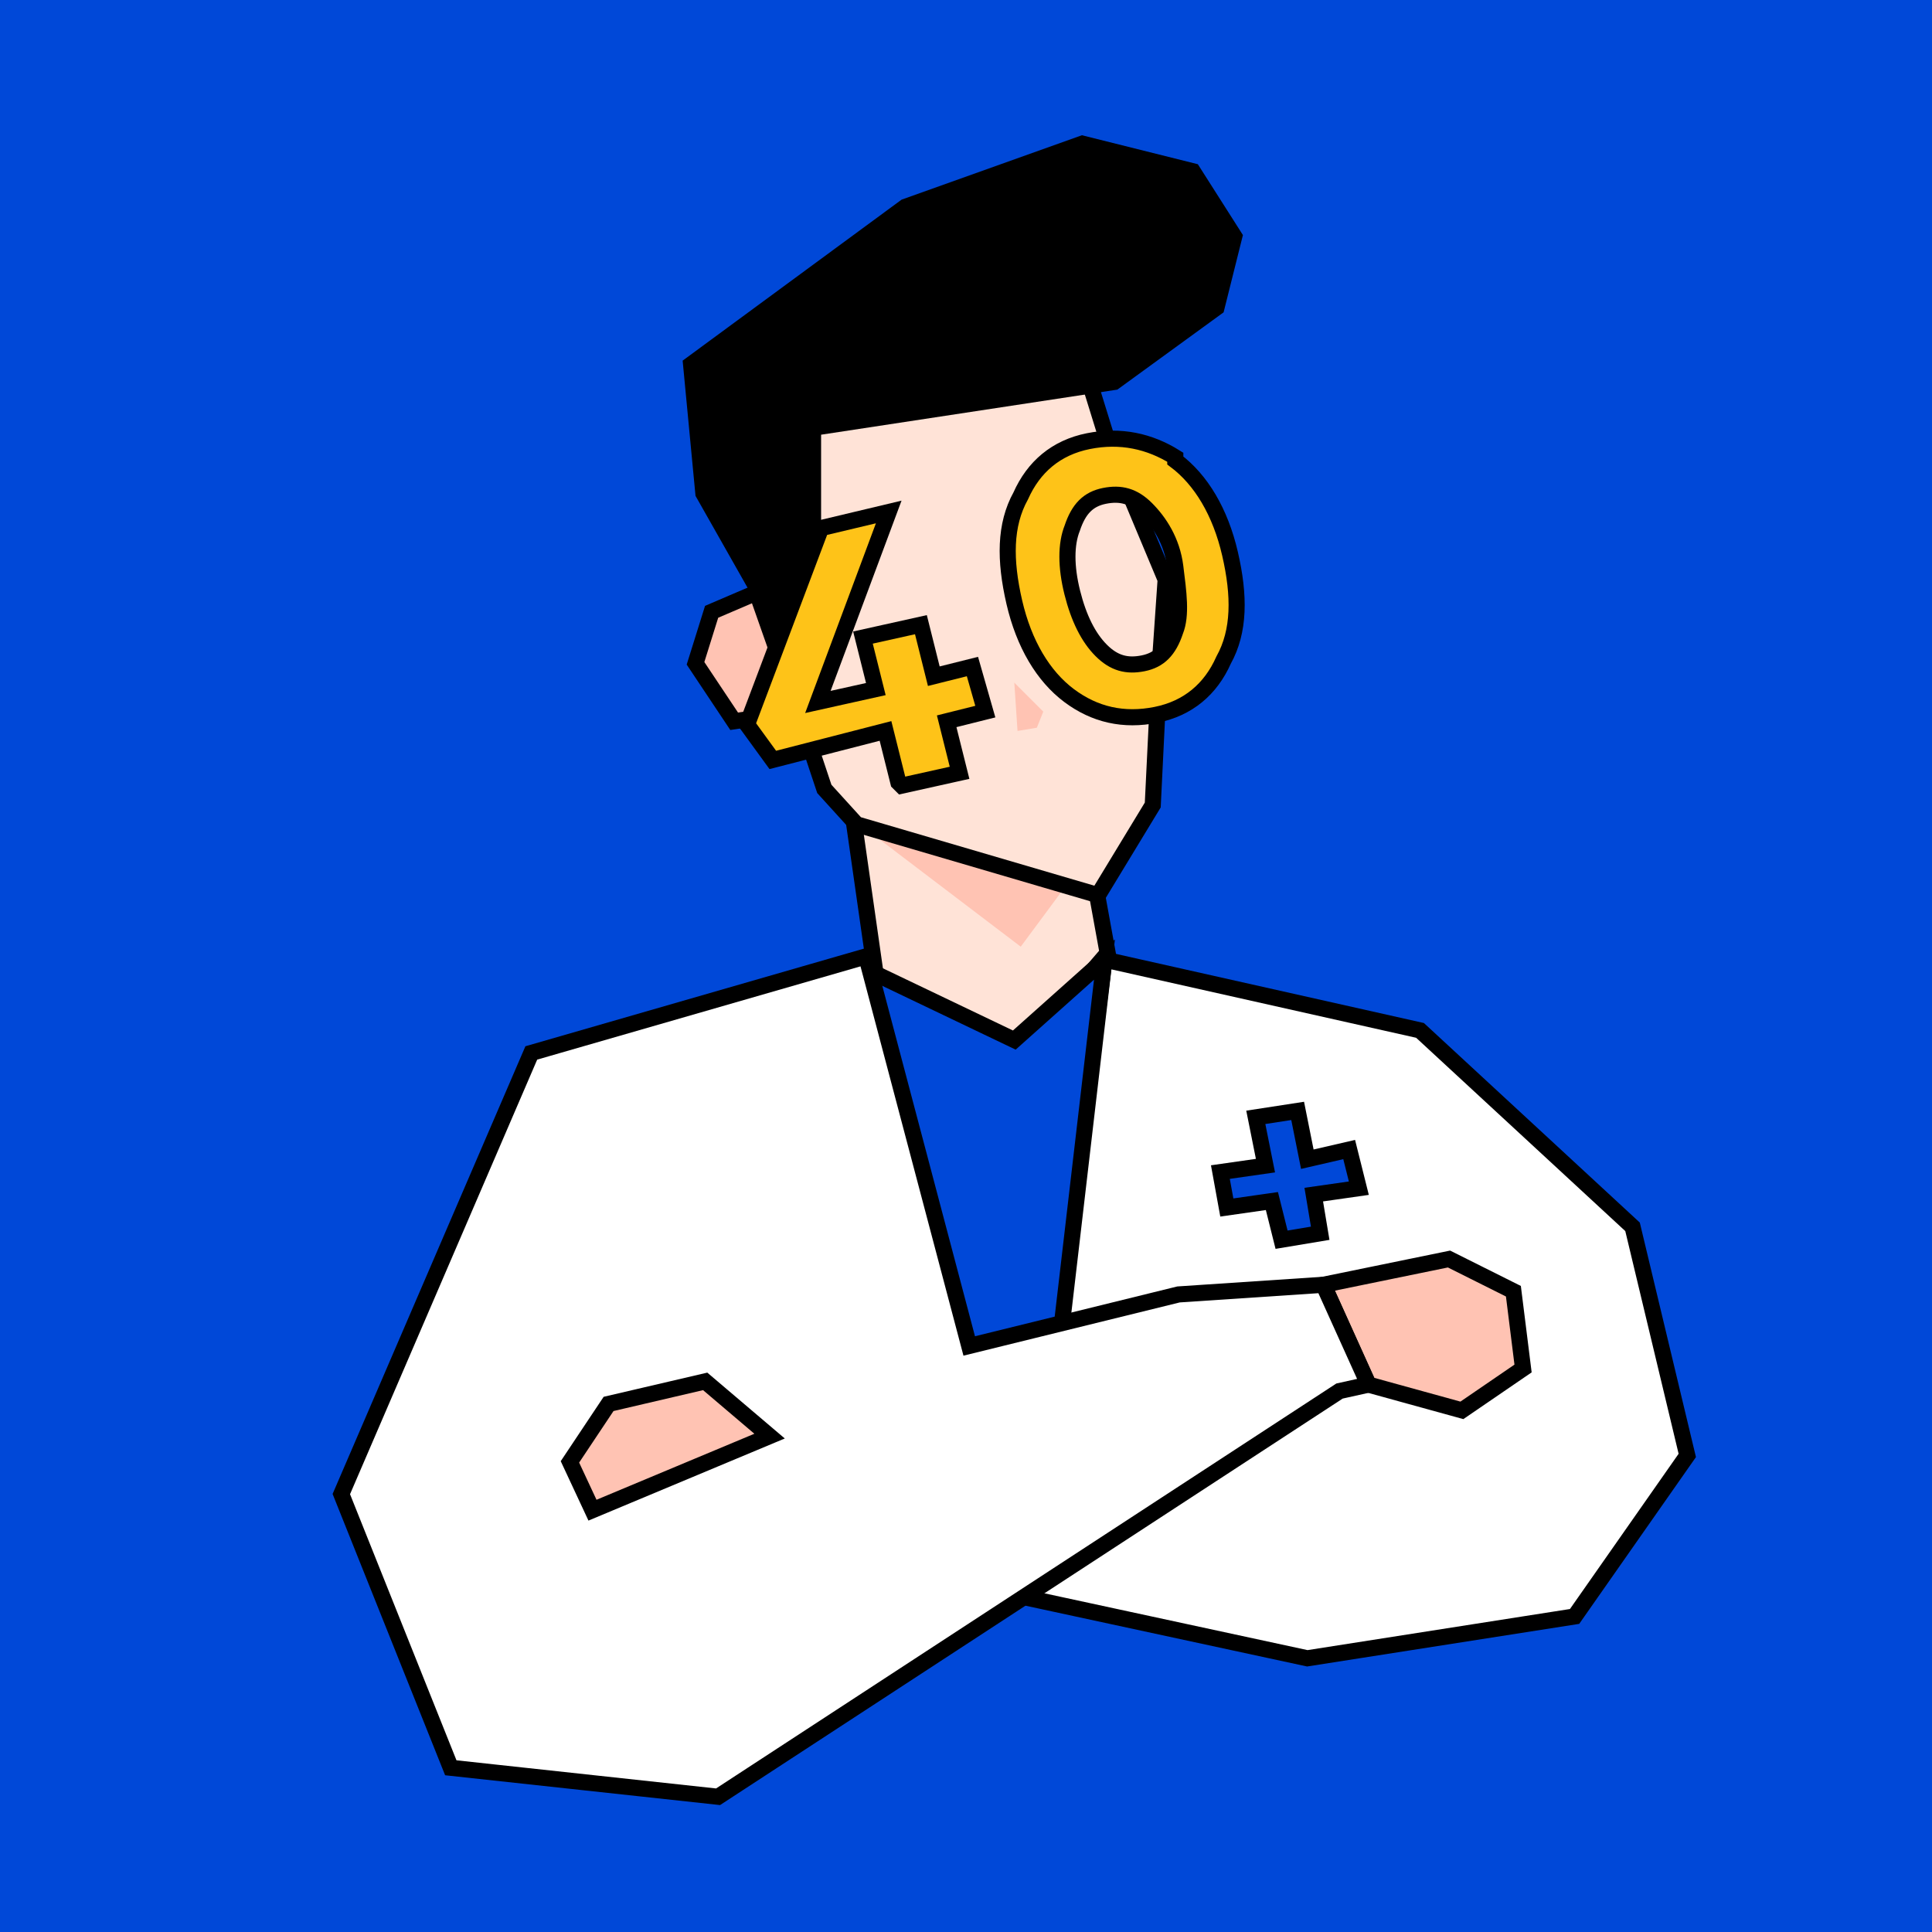
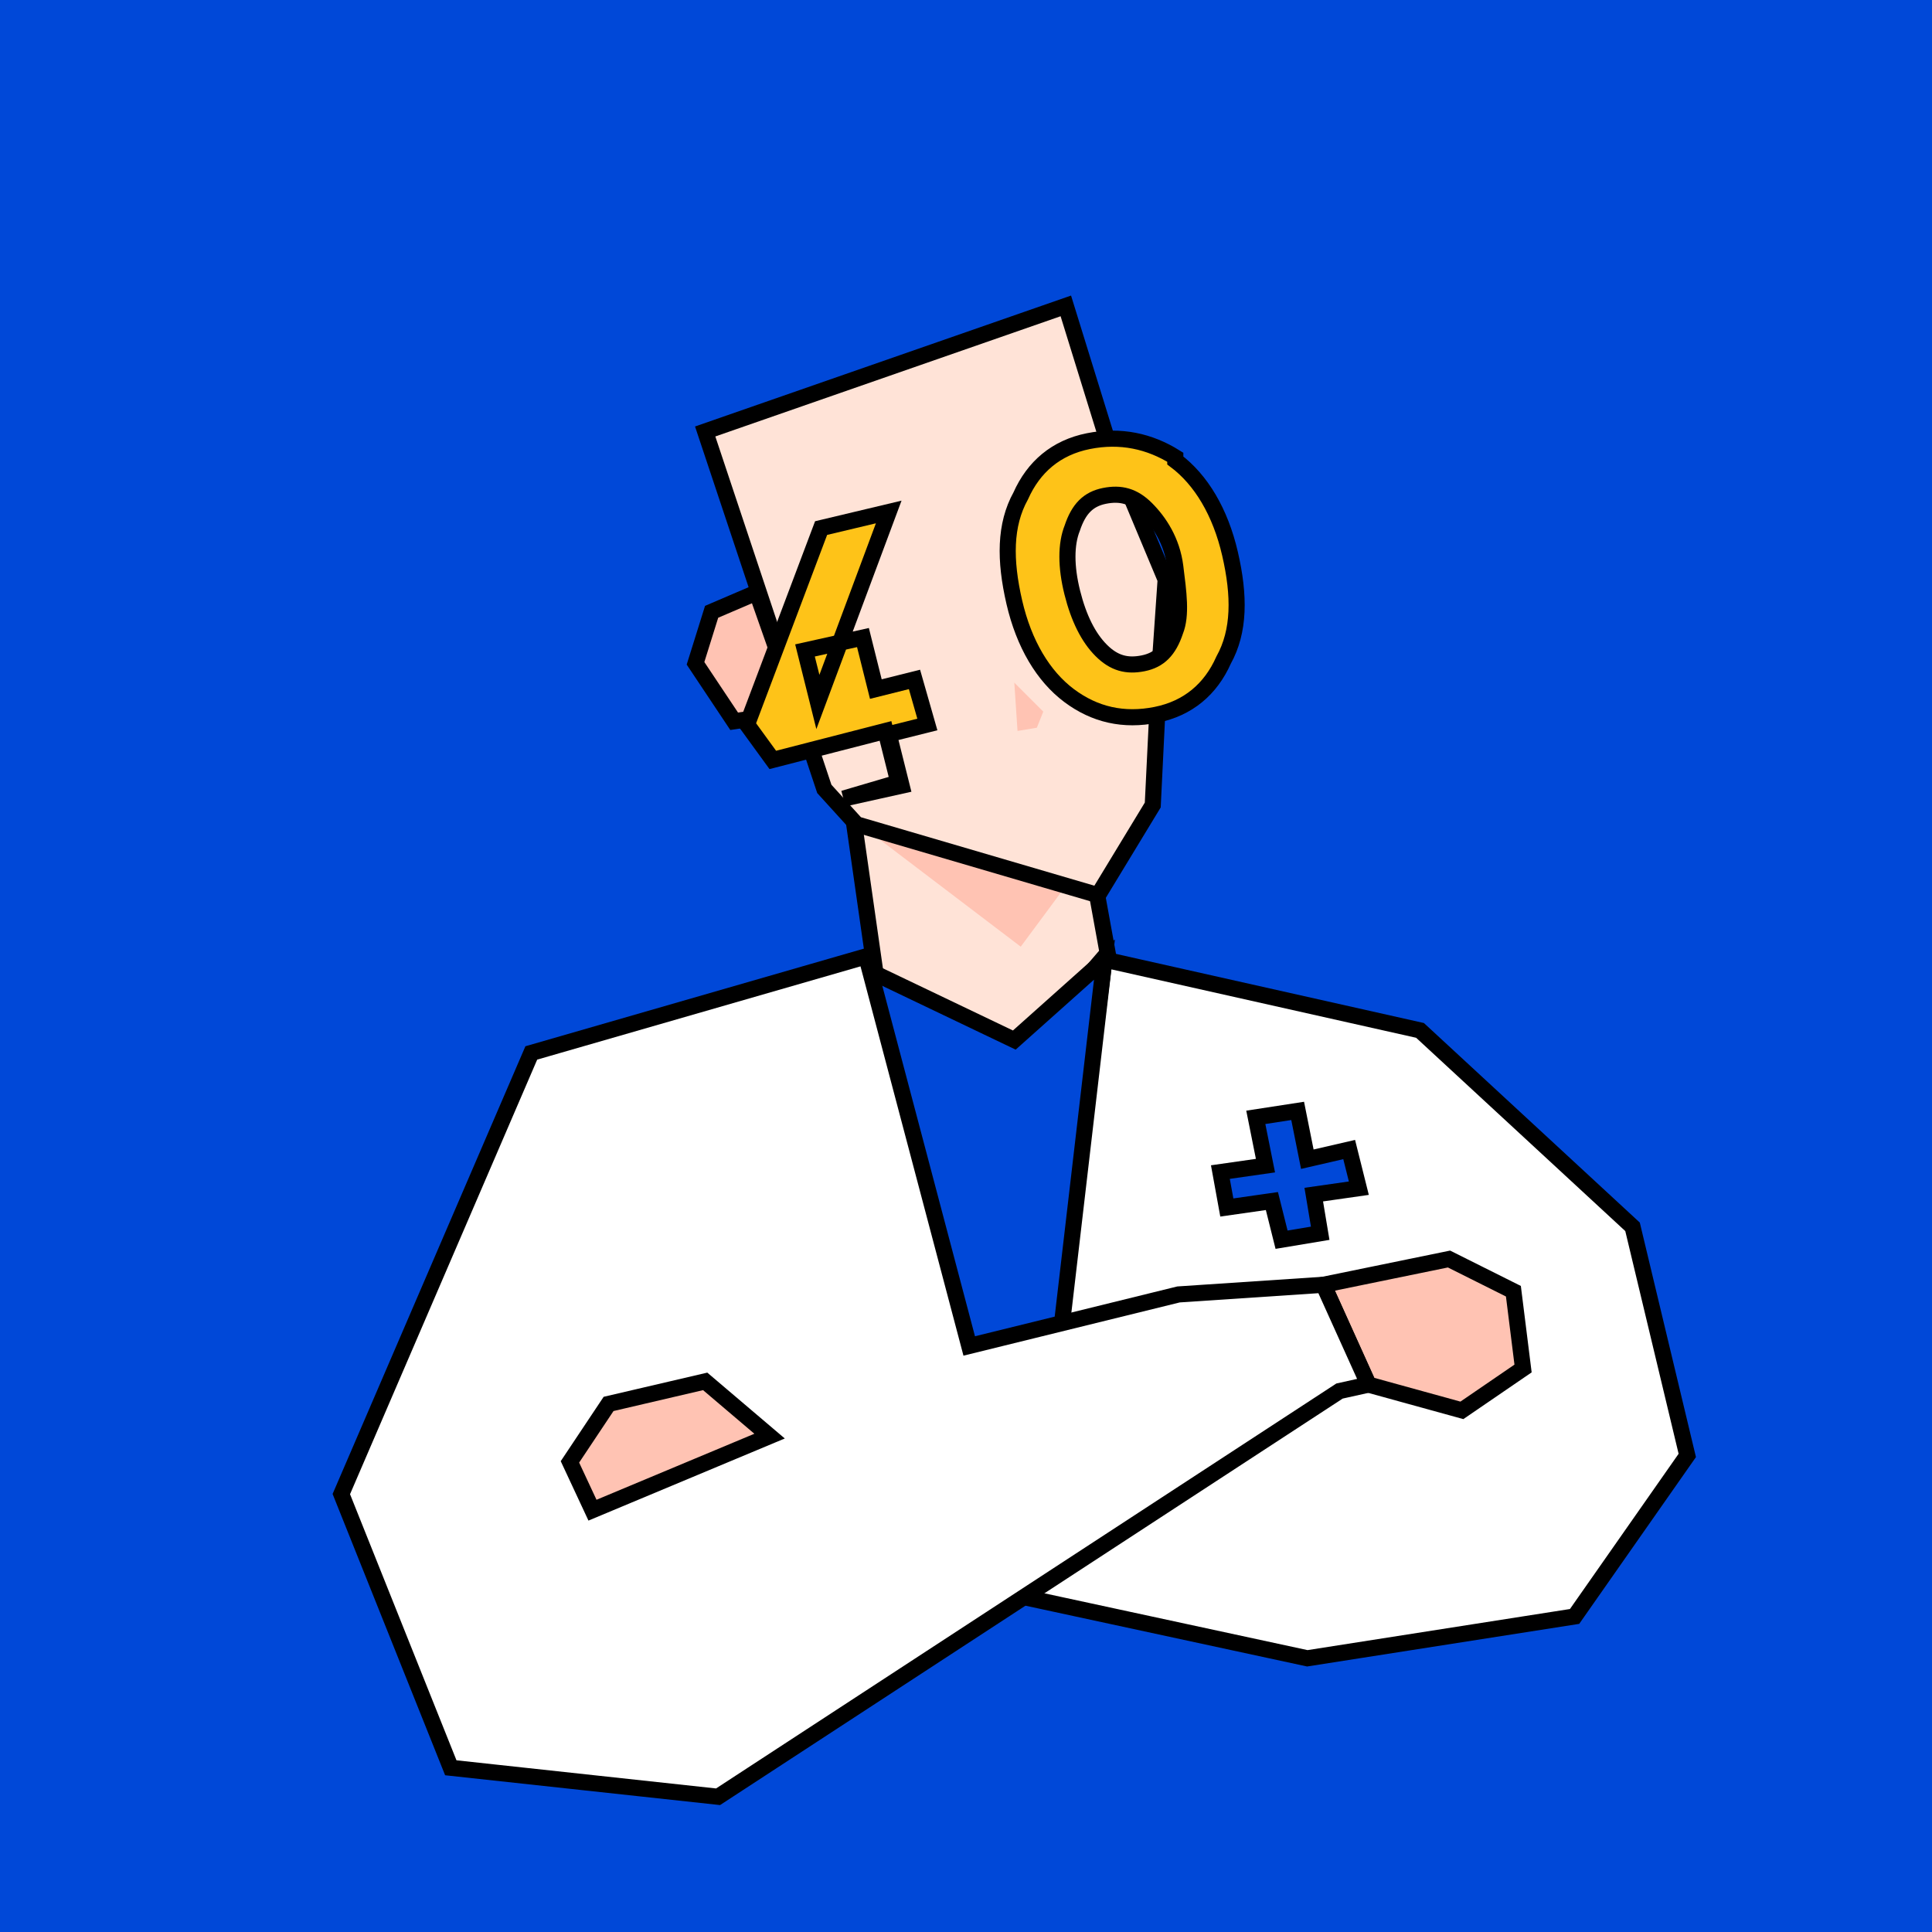
<svg xmlns="http://www.w3.org/2000/svg" id="Layer_1" data-name="Layer 1" viewBox="0 0 6 6">
  <defs>
    <style>
      .cls-1, .cls-2, .cls-3, .cls-4, .cls-5 {
        stroke: #000;
        stroke-miterlimit: 10;
        stroke-width: .05px;
      }

      .cls-1, .cls-6 {
        fill: #0048d8;
      }

      .cls-2 {
        fill: #ffe3d7;
      }

      .cls-3 {
        fill: #fec318;
      }

      .cls-7, .cls-4 {
        fill: #ffc3b3;
      }

      .cls-5 {
        fill: #fff;
      }
    </style>
  </defs>
  <rect class="cls-6" width="6.02" height="6.02" />
  <g>
    <polygon class="cls-4" points="2.35 1.84 2.21 1.9 2.16 2.06 2.28 2.24 2.48 2.21 2.35 1.84" />
    <polygon class="cls-5" points="3.18 4.96 3.43 2.98 4.41 3.2 5.07 3.81 5.24 4.52 4.89 5.02 4.06 5.15 3.18 4.96" />
    <polygon class="cls-2" points="2.64 2.47 2.73 3.1 3.13 3.32 3.44 2.96 3.36 2.52 2.64 2.47" />
    <polygon class="cls-7" points="2.67 2.56 3.17 2.94 3.37 2.67 3.05 2.32 2.67 2.56" />
    <polygon class="cls-1" points="2.69 3.01 3.15 3.23 3.43 2.98 3.22 4.78 3.15 4.77 2.69 3.01" />
    <polygon class="cls-4" points="4.11 3.99 4.5 3.91 4.7 4.01 4.73 4.25 4.54 4.38 4.25 4.3 4.11 3.99" />
    <polygon class="cls-5" points="2.69 2.97 1.65 3.27 1.06 4.64 1.4 5.49 2.23 5.58 4.16 4.32 4.25 4.3 4.11 3.99 3.66 4.02 3.01 4.18 2.69 2.97" />
    <polygon class="cls-2" points="3.58 2.5 3.6 2.09 3.62 1.8 3.44 1.37 3.31 .95 2.19 1.34 2.56 2.45 2.66 2.56 3.41 2.78 3.58 2.5" />
-     <polygon points="2.33 1.84 2.16 1.54 2.12 1.12 2.8 .62 3.36 .42 3.72 .51 3.86 .73 3.8 .97 3.47 1.21 2.55 1.35 2.55 2.23 2.33 1.84" />
    <polygon class="cls-4" points="2.39 4.46 2.19 4.29 1.89 4.36 1.77 4.54 1.84 4.69 2.39 4.46" />
    <polygon class="cls-7" points="3.15 2.12 3.16 2.27 3.22 2.26 3.24 2.21 3.15 2.12" />
    <g>
-       <path class="cls-3" d="M2.79,2.43l-.04-.16-.35.09-.08-.11.23-.61.21-.05-.22.59h0s.18-.04.18-.04l-.04-.16.18-.04.04.16.12-.03.04.14-.12.03.04.16-.18.04Z" />
+       <path class="cls-3" d="M2.79,2.43l-.04-.16-.35.09-.08-.11.23-.61.21-.05-.22.59h0l-.04-.16.18-.04.04.16.12-.03.04.14-.12.03.04.16-.18.04Z" />
      <path class="cls-3" d="M3.65,1.43c.08.06.14.16.17.29.03.13.03.24-.02.33-.04.09-.11.15-.21.17-.1.02-.19,0-.27-.06-.08-.06-.14-.16-.17-.29-.03-.13-.03-.24.02-.33.04-.09.11-.15.21-.17s.19,0,.27.05ZM3.33,1.64c-.02.05-.02.12,0,.2s.05.14.09.18c.04.04.08.05.13.04.05-.01.08-.04.1-.1.02-.05.01-.12,0-.2s-.05-.14-.09-.18c-.04-.04-.08-.05-.13-.04-.05.01-.08.04-.1.1Z" />
    </g>
    <polygon class="cls-1" points="3.79 3.64 3.93 3.62 3.9 3.47 4.03 3.45 4.06 3.6 4.19 3.57 4.22 3.69 4.08 3.71 4.1 3.83 3.98 3.85 3.95 3.73 3.81 3.75 3.79 3.64" />
  </g>
</svg>